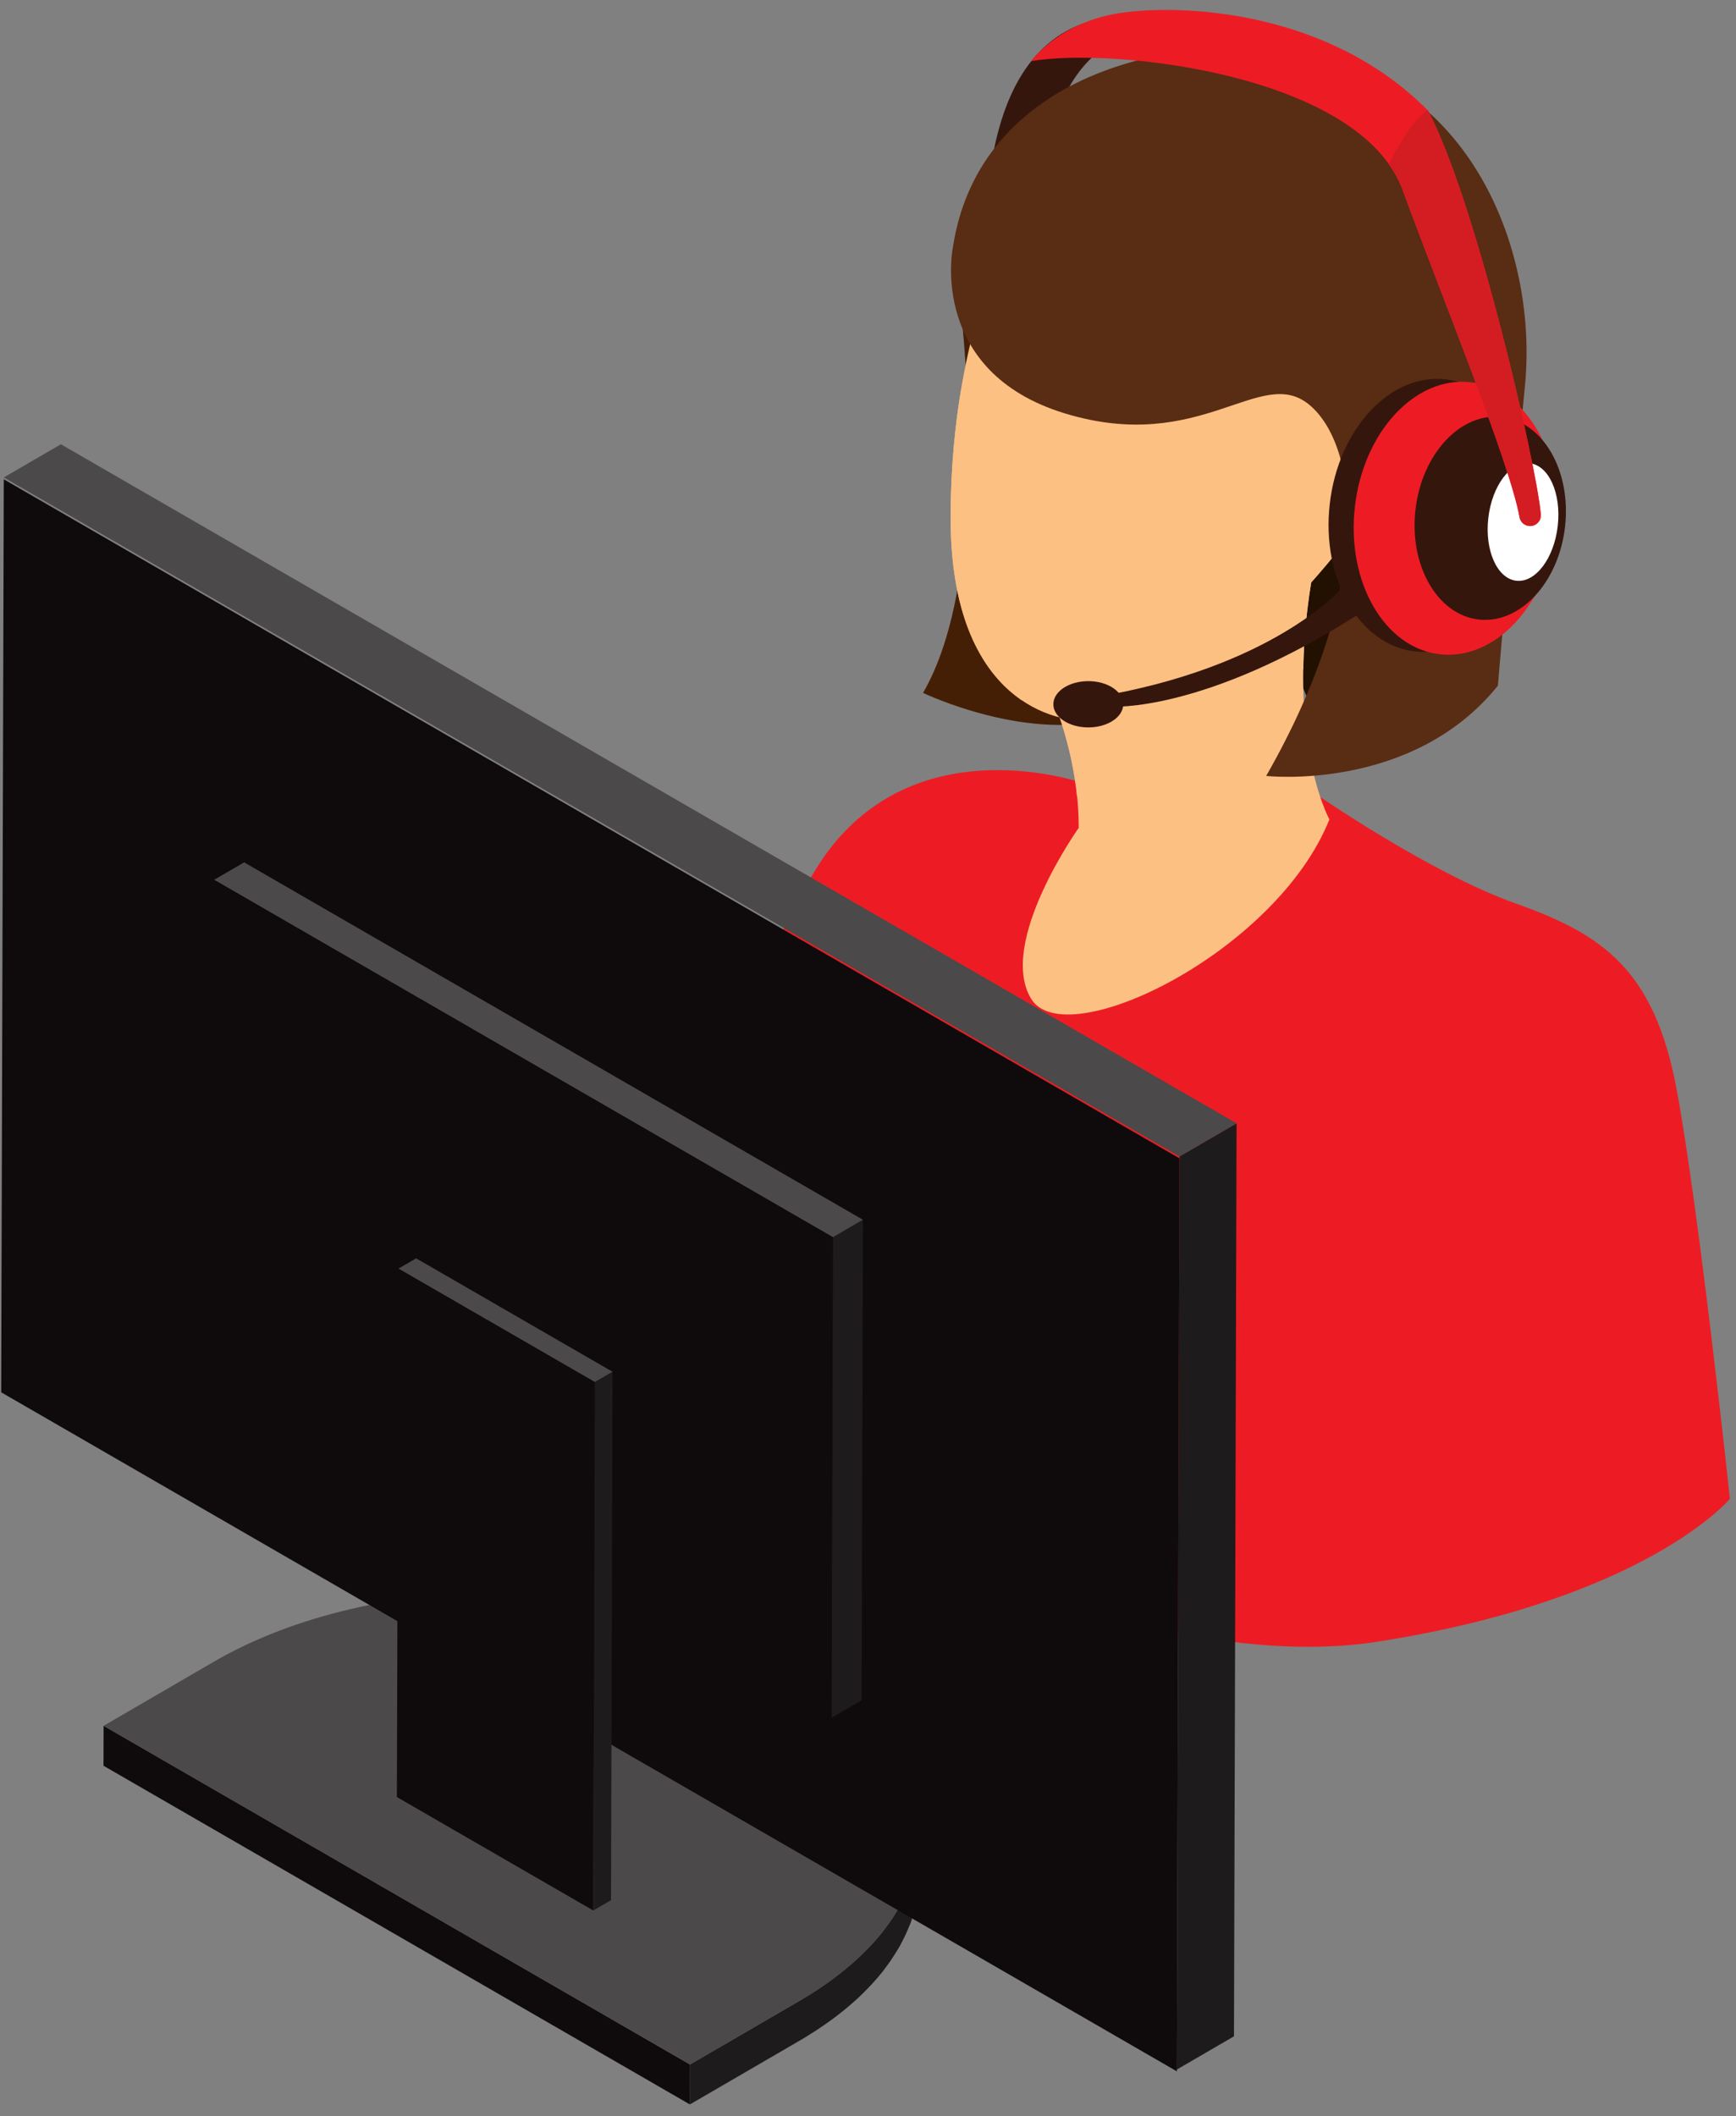
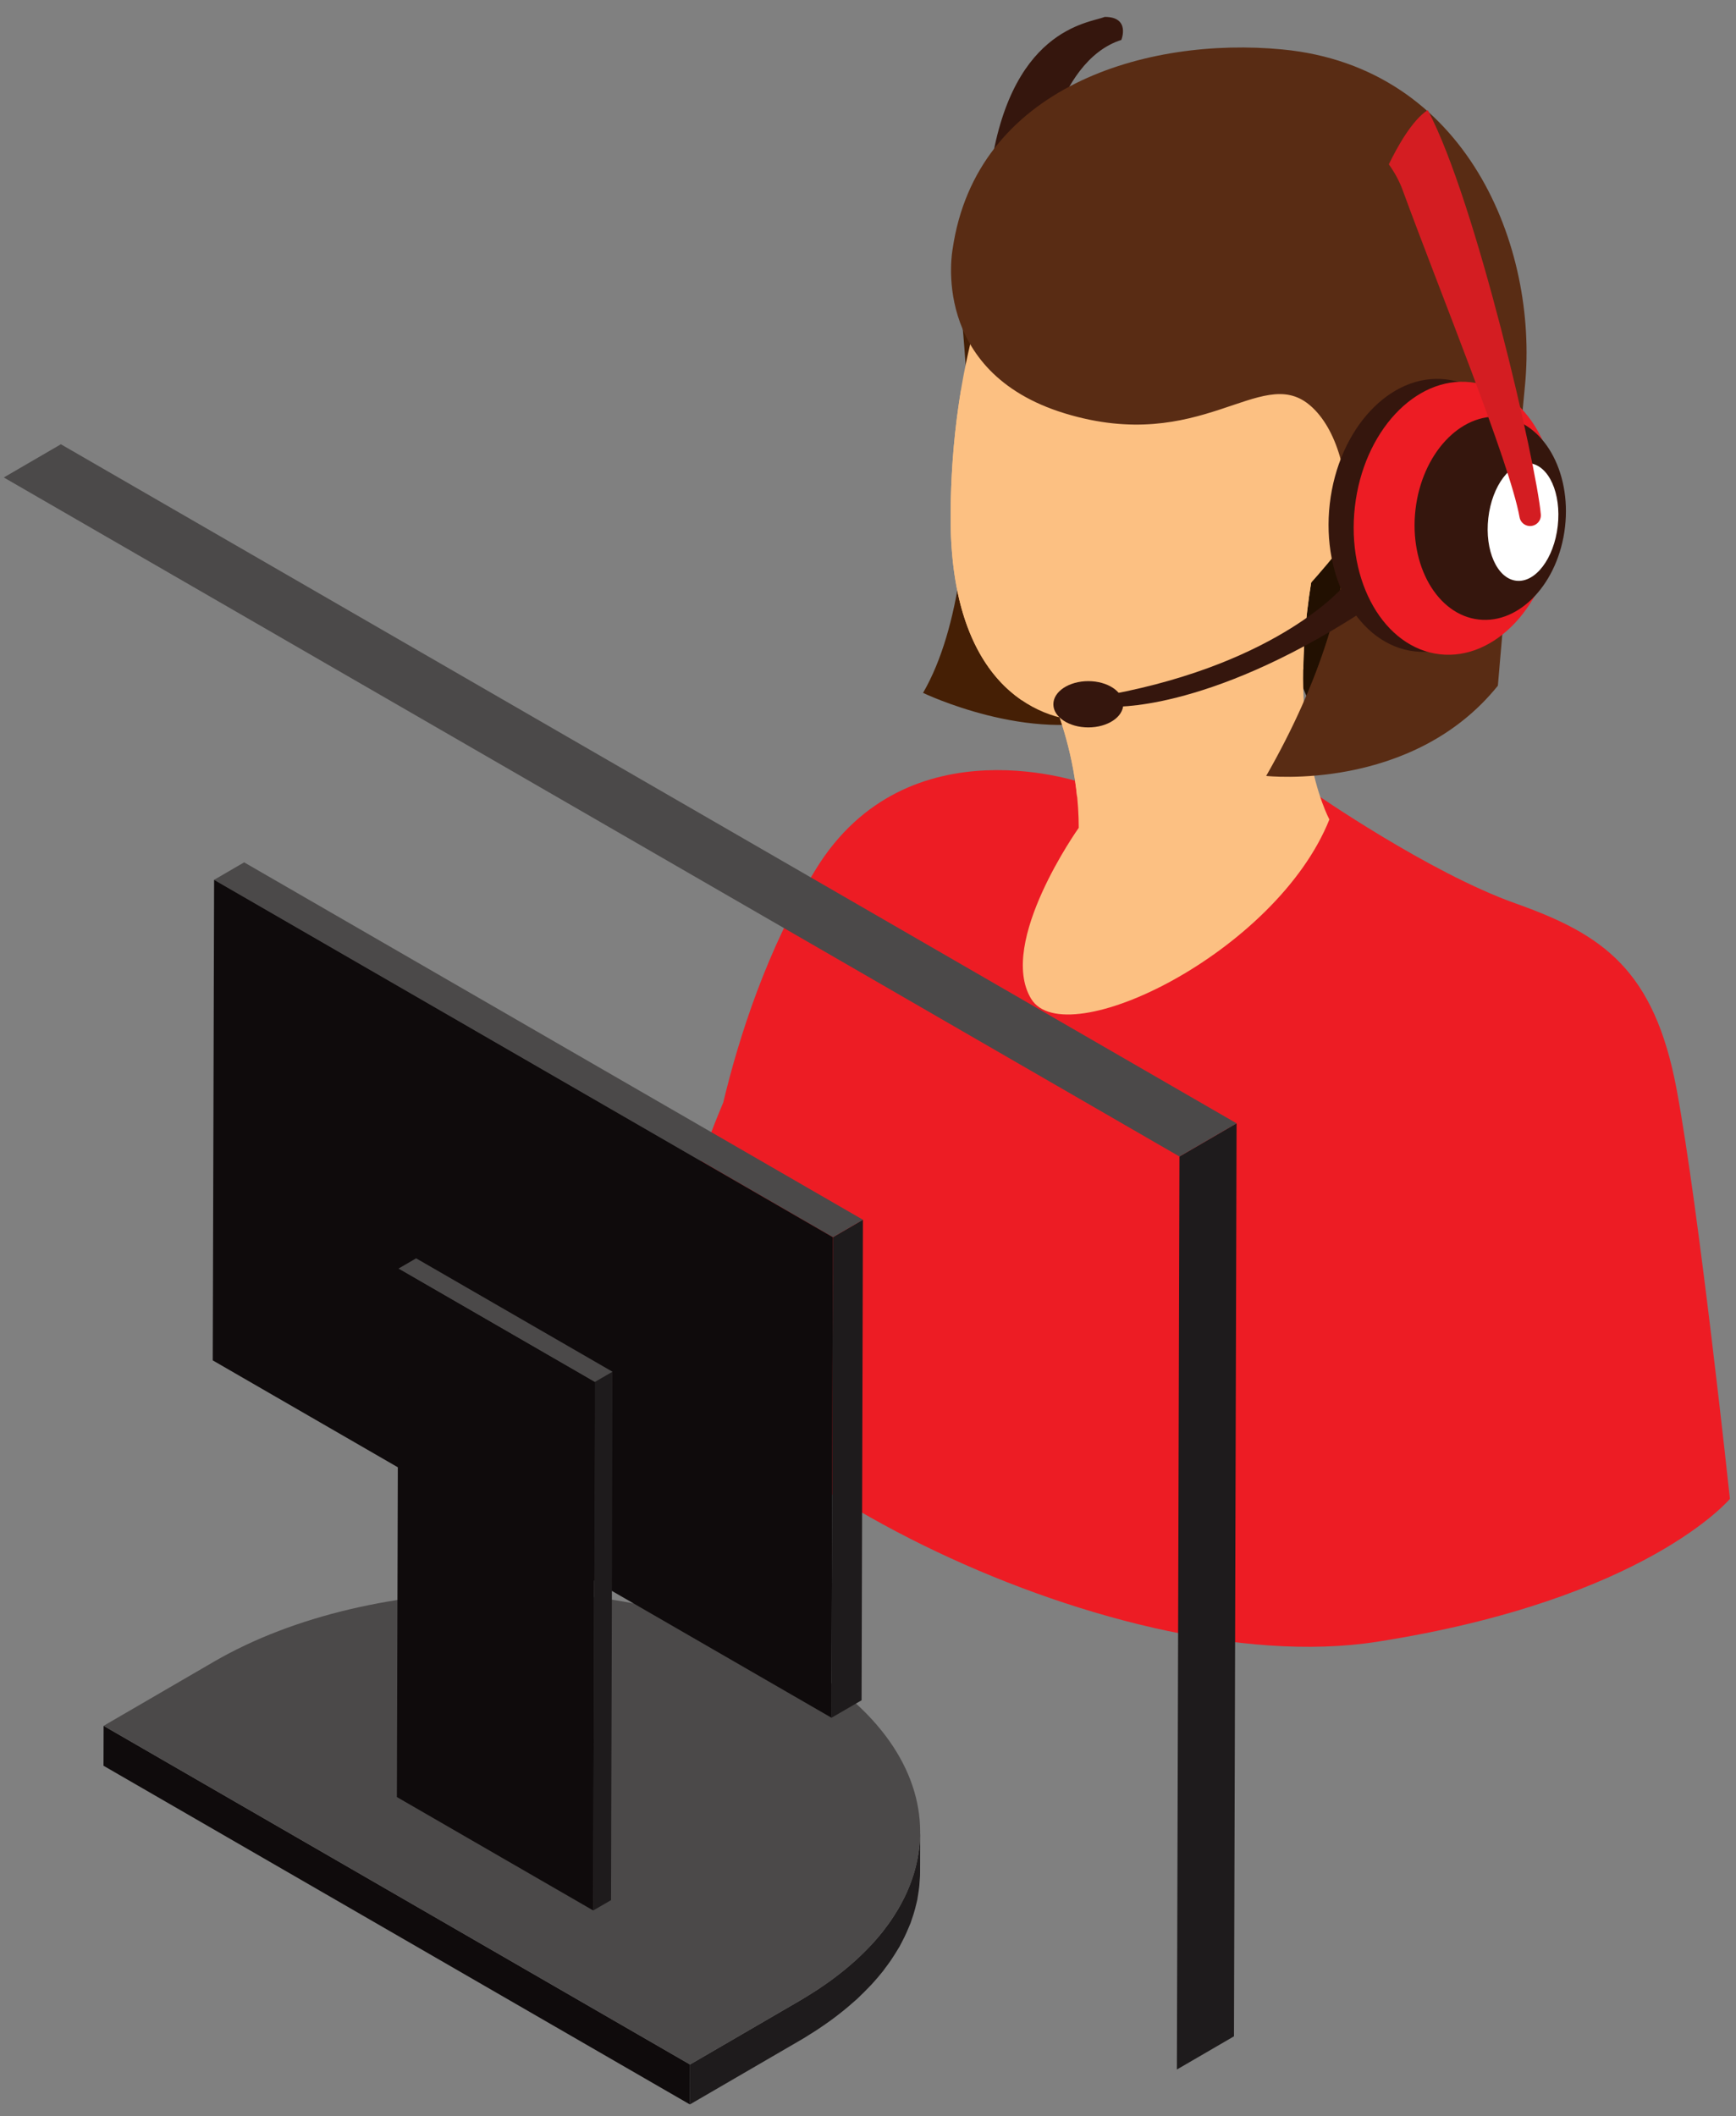
<svg xmlns="http://www.w3.org/2000/svg" xmlns:xlink="http://www.w3.org/1999/xlink" version="1.1" x="0px" y="0px" width="119px" height="145px" viewBox="-0.082 -0.681 119 145" enable-background="new -0.082 -0.681 119 145" xml:space="preserve">
  <rect x="-0.082" y="-0.681" width="119" height="145" fill="#808080" stroke="none" />
  <defs>
</defs>
  <path fill="#35160D" d="M75.652,0.477c-1.092,0.437-6.673,0.776-7.927,11.154h3.43c0,0,0.97-8.089,5.629-9.577  C76.784,2.054,77.424,0.477,75.652,0.477" />
  <path fill="#ED1C24" d="M114.854,73.993c-1.536-8.256-5.088-10.655-11.039-12.768c-5.952-2.111-13.824-7.584-13.824-7.584  L75.88,53.257c-0.506-0.036-1.003-0.049-1.493-0.052l0.054-0.14c0,0-12.288-4.512-18.624,5.855  c-3.322,5.437-5.244,11.452-6.322,15.946c-3.129,7.429-4.333,13.908-4.333,13.908c0.96,10.176,30.719,25.92,49.15,23.04  c18.431-2.88,24.19-9.792,24.19-9.792S116.391,82.249,114.854,73.993" />
  <path fill="#221001" d="M83.331,32.245l6.691,16.086c0,0,7.502-3.515,7.502-4.189c0-0.677,3.38-12.167,2.569-14.465  c-0.812-2.298-5.61-7.502-5.813-7.502C94.078,22.174,83.331,32.245,83.331,32.245" />
  <path fill="#451F05" d="M65.521,18.321c0,0,2.841,19.553-2.329,28.475c0,0,7.353,3.54,13.253,1.634l6.21-22.099L65.521,18.321z" />
  <path fill="#FCC082" d="M69.779,42.653c0,0,4.085,5.886,4.085,13.389c0,0-5.596,7.859-3.265,11.712  c2.332,3.853,16.798-3.163,20.447-12.287c0,0-3.456-6.24-0.789-18.693L69.779,42.653z" />
  <g>
    <defs>
      <rect id="SVGID_3_" x="69.779" y="36.773" width="20.479" height="17.124" />
    </defs>
    <clipPath id="SVGID_4_">
      <use xlink:href="#SVGID_3_" overflow="visible" />
    </clipPath>
    <path clip-path="url(#SVGID_4_)" fill="#FCC082" d="M89.257,45.168c0.037-2.387,0.313-5.18,1.002-8.396l-20.479,5.881   c0,0,3.315,4.797,3.966,11.244C77.285,53.804,82.891,51.501,89.257,45.168" />
  </g>
  <path fill="#FCC082" d="M68.319,17.104c0,0-3.237,6.624-3.237,17.708c0,11.085,5.665,13.924,9.48,13.924s10.406-3.109,17.69-12.437  V17.104H68.319z" />
  <path fill="#592C14" d="M65.217,16.395c0,0-1.622,8.415,7.705,11.253c9.328,2.839,13.383-3.345,16.729-0.608  s4.664,12.166-2.939,25.447c0,0,10.003,1.116,15.883-6.184c0,0,0.946-11.152,1.859-20.582c0.912-9.429-3.954-21.798-16.628-23.014  C78.531,1.815,66.839,5.242,65.217,16.395" />
  <g>
    <defs>
      <rect id="SVGID_2_" x="65.082" y="25.982" width="5.075" height="21.327" />
    </defs>
    <clipPath id="SVGID_5_">
      <use xlink:href="#SVGID_2_" overflow="visible" />
    </clipPath>
    <path clip-path="url(#SVGID_5_)" fill="#FCC082" d="M70.12,32.042c-0.33-3.354-3.048-5.318-4.316-6.061   c-0.419,2.49-0.722,5.45-0.722,8.831c0,7.008,2.265,10.714,4.893,12.497v-6.483l-1.884-1.696c-0.481-0.434-0.489-1.185-0.008-1.619   C69.067,36.62,70.397,34.867,70.12,32.042" />
  </g>
  <path fill="#35160D" d="M104.843,35.42c-0.588,5.146-4.147,8.968-7.95,8.533c-3.804-0.435-6.41-4.959-5.822-10.106  c0.588-5.148,4.148-8.969,7.951-8.534C102.824,25.748,105.431,30.272,104.843,35.42" />
  <path fill="#ED1C24" d="M106.564,35.617c-0.588,5.147-4.146,8.968-7.951,8.533c-3.803-0.435-6.409-4.959-5.82-10.106  c0.587-5.147,4.146-8.968,7.95-8.534C104.546,25.945,107.152,30.47,106.564,35.617" />
  <path fill="#35160D" d="M107.199,35.416c-0.438,3.832-3.088,6.677-5.919,6.353c-2.832-0.323-4.772-3.691-4.334-7.523  c0.438-3.832,3.088-6.677,5.919-6.353C105.696,28.214,107.636,31.583,107.199,35.416" />
  <path fill="#FFFFFF" d="M106.699,35.359c-0.254,2.223-1.525,3.903-2.84,3.753s-2.174-2.074-1.92-4.297s1.525-3.903,2.84-3.753  C106.094,31.211,106.953,33.135,106.699,35.359" />
-   <path fill="#ED1C24" d="M105.141,35.28c-0.44,0.226-0.973-0.033-1.06-0.521c-0.669-3.744-5.518-15.594-8.014-22.416  C93.155,4.384,76.138,2.54,70.604,3.51c0,0,1.941-2.75,6.31-3.332c4.367-0.583,14.203-0.065,20.9,6.729  c3.281,6.208,7.434,24.284,7.724,27.658C105.564,34.863,105.407,35.144,105.141,35.28" />
  <g>
    <defs>
      <rect id="SVGID_1_" x="95.12" y="6.868" width="10.421" height="28.494" />
    </defs>
    <clipPath id="SVGID_6_">
      <use xlink:href="#SVGID_1_" overflow="visible" />
    </clipPath>
    <path clip-path="url(#SVGID_6_)" fill="#D41D22" d="M96.067,12.343c2.496,6.822,7.345,18.671,8.014,22.417   c0.087,0.487,0.619,0.746,1.06,0.521c0.267-0.136,0.424-0.417,0.397-0.715c-0.29-3.374-4.442-21.45-7.724-27.658   c-0.014-0.014-0.028-0.025-0.042-0.039c-1.073,0.708-2.083,2.535-2.652,3.71C95.512,11.131,95.838,11.716,96.067,12.343" />
  </g>
  <path fill="#35160D" d="M92.056,39.456c0,0-4.336,5.241-15.983,7.441v0.841c0,0,6.406,0.453,17.083-6.406L92.056,39.456z" />
  <path fill="#35160D" d="M76.914,47.577c0,0.875-1.072,1.585-2.395,1.585s-2.395-0.71-2.395-1.585c0-0.876,1.072-1.586,2.395-1.586  S76.914,46.701,76.914,47.577" />
  <path fill="#1E1B1C" d="M62.973,125.372c-0.008,0.143-0.017,0.285-0.03,0.427c-0.013,0.125-0.029,0.249-0.047,0.373  c-0.02,0.142-0.041,0.282-0.066,0.424c-0.023,0.125-0.051,0.25-0.079,0.375c-0.03,0.138-0.063,0.276-0.101,0.414  c-0.033,0.124-0.07,0.248-0.108,0.373c-0.043,0.136-0.088,0.274-0.137,0.411c-0.043,0.122-0.09,0.243-0.138,0.365  c-0.058,0.143-0.117,0.286-0.181,0.429c-0.054,0.12-0.109,0.24-0.168,0.36c-0.069,0.141-0.143,0.282-0.219,0.422  c-0.062,0.115-0.125,0.23-0.191,0.346c-0.098,0.167-0.203,0.334-0.31,0.5c-0.066,0.102-0.13,0.204-0.199,0.306  c-0.125,0.184-0.261,0.364-0.398,0.546c-0.061,0.08-0.117,0.16-0.18,0.24c-0.229,0.289-0.476,0.574-0.734,0.856  c-0.067,0.073-0.14,0.145-0.208,0.217c-0.205,0.215-0.419,0.428-0.642,0.638c-0.103,0.097-0.204,0.193-0.31,0.288  c-0.133,0.119-0.27,0.237-0.408,0.355c-0.128,0.109-0.258,0.219-0.392,0.327c-0.144,0.116-0.292,0.23-0.442,0.345  c-0.138,0.106-0.278,0.213-0.422,0.317c-0.156,0.113-0.316,0.225-0.479,0.336c-0.148,0.104-0.298,0.206-0.452,0.307  c-0.168,0.109-0.341,0.218-0.515,0.325c-0.217,0.135-0.43,0.271-0.656,0.401l-7.545,4.385l-0.008,2.737l7.546-4.385  c0.116-0.067,0.231-0.136,0.345-0.204c0.107-0.065,0.207-0.133,0.313-0.198c0.173-0.107,0.345-0.215,0.513-0.324  c0.153-0.102,0.303-0.203,0.452-0.306c0.162-0.112,0.322-0.224,0.479-0.337c0.145-0.104,0.283-0.211,0.422-0.316  c0.15-0.115,0.299-0.23,0.442-0.347c0.134-0.107,0.264-0.217,0.392-0.325c0.139-0.118,0.275-0.237,0.408-0.356  c0.055-0.05,0.114-0.098,0.168-0.146c0.05-0.047,0.092-0.095,0.142-0.141c0.224-0.211,0.437-0.425,0.643-0.64  c0.068-0.072,0.14-0.143,0.206-0.215c0.26-0.283,0.506-0.568,0.735-0.857c0.01-0.013,0.021-0.024,0.031-0.037  c0.053-0.067,0.098-0.136,0.148-0.203c0.138-0.182,0.273-0.363,0.398-0.547c0.069-0.101,0.133-0.202,0.198-0.304  c0.107-0.167,0.213-0.334,0.311-0.503c0.027-0.045,0.059-0.091,0.085-0.136c0.038-0.068,0.069-0.138,0.106-0.206  c0.076-0.142,0.149-0.283,0.219-0.426c0.059-0.119,0.114-0.238,0.166-0.358c0.065-0.143,0.125-0.286,0.183-0.43  c0.025-0.063,0.057-0.128,0.081-0.191c0.021-0.058,0.036-0.115,0.057-0.173c0.049-0.138,0.094-0.274,0.137-0.412  c0.038-0.124,0.075-0.248,0.108-0.372c0.037-0.139,0.07-0.277,0.103-0.416c0.016-0.073,0.038-0.147,0.053-0.222  c0.011-0.051,0.015-0.101,0.023-0.15c0.026-0.142,0.049-0.284,0.067-0.426c0.018-0.124,0.034-0.248,0.047-0.372  c0.014-0.144,0.022-0.284,0.03-0.427c0.005-0.084,0.016-0.167,0.019-0.251c0.002-0.083,0.003-0.166,0.004-0.249l0.007-2.736  C62.994,125.039,62.982,125.205,62.973,125.372" />
  <polygon fill="#0F0B0C" points="47.217,140.78 47.209,143.517 7.013,120.309 7.021,117.573 " />
  <path fill="#4B4949" d="M54.632,113.188c11.1,6.408,11.157,16.799,0.13,23.207l-7.545,4.385L7.021,117.573l7.545-4.385  C25.594,106.779,43.532,106.779,54.632,113.188" />
  <polygon fill="#1E1B1C" points="80.768,78.564 84.683,76.29 84.505,138.849 80.591,141.124 " />
  <polygon fill="#4B4949" points="0.178,32.035 4.092,29.761 84.683,76.29 80.768,78.564 " />
-   <polygon fill="#0F0B0C" points="80.768,78.69 80.591,141.25 0,94.721 0.178,32.162 " />
  <polygon fill="#1E1B1C" points="57.011,84.094 59.07,82.897 58.978,115.824 56.917,117.021 " />
  <polygon fill="#4B4949" points="14.594,59.605 16.654,58.408 59.07,82.897 57.011,84.094 " />
  <polygon fill="#0F0B0C" points="57.011,84.094 56.917,117.021 14.501,92.533 14.594,59.605 " />
  <polygon fill="#1E1B1C" points="40.688,94.019 41.905,93.312 41.803,129.518 40.584,130.226 " />
  <polygon fill="#4B4949" points="27.227,86.247 28.443,85.54 41.905,93.312 40.688,94.018 " />
  <polygon fill="#0F0B0C" points="40.688,94.019 40.584,130.226 27.124,122.454 27.227,86.247 " />
</svg>